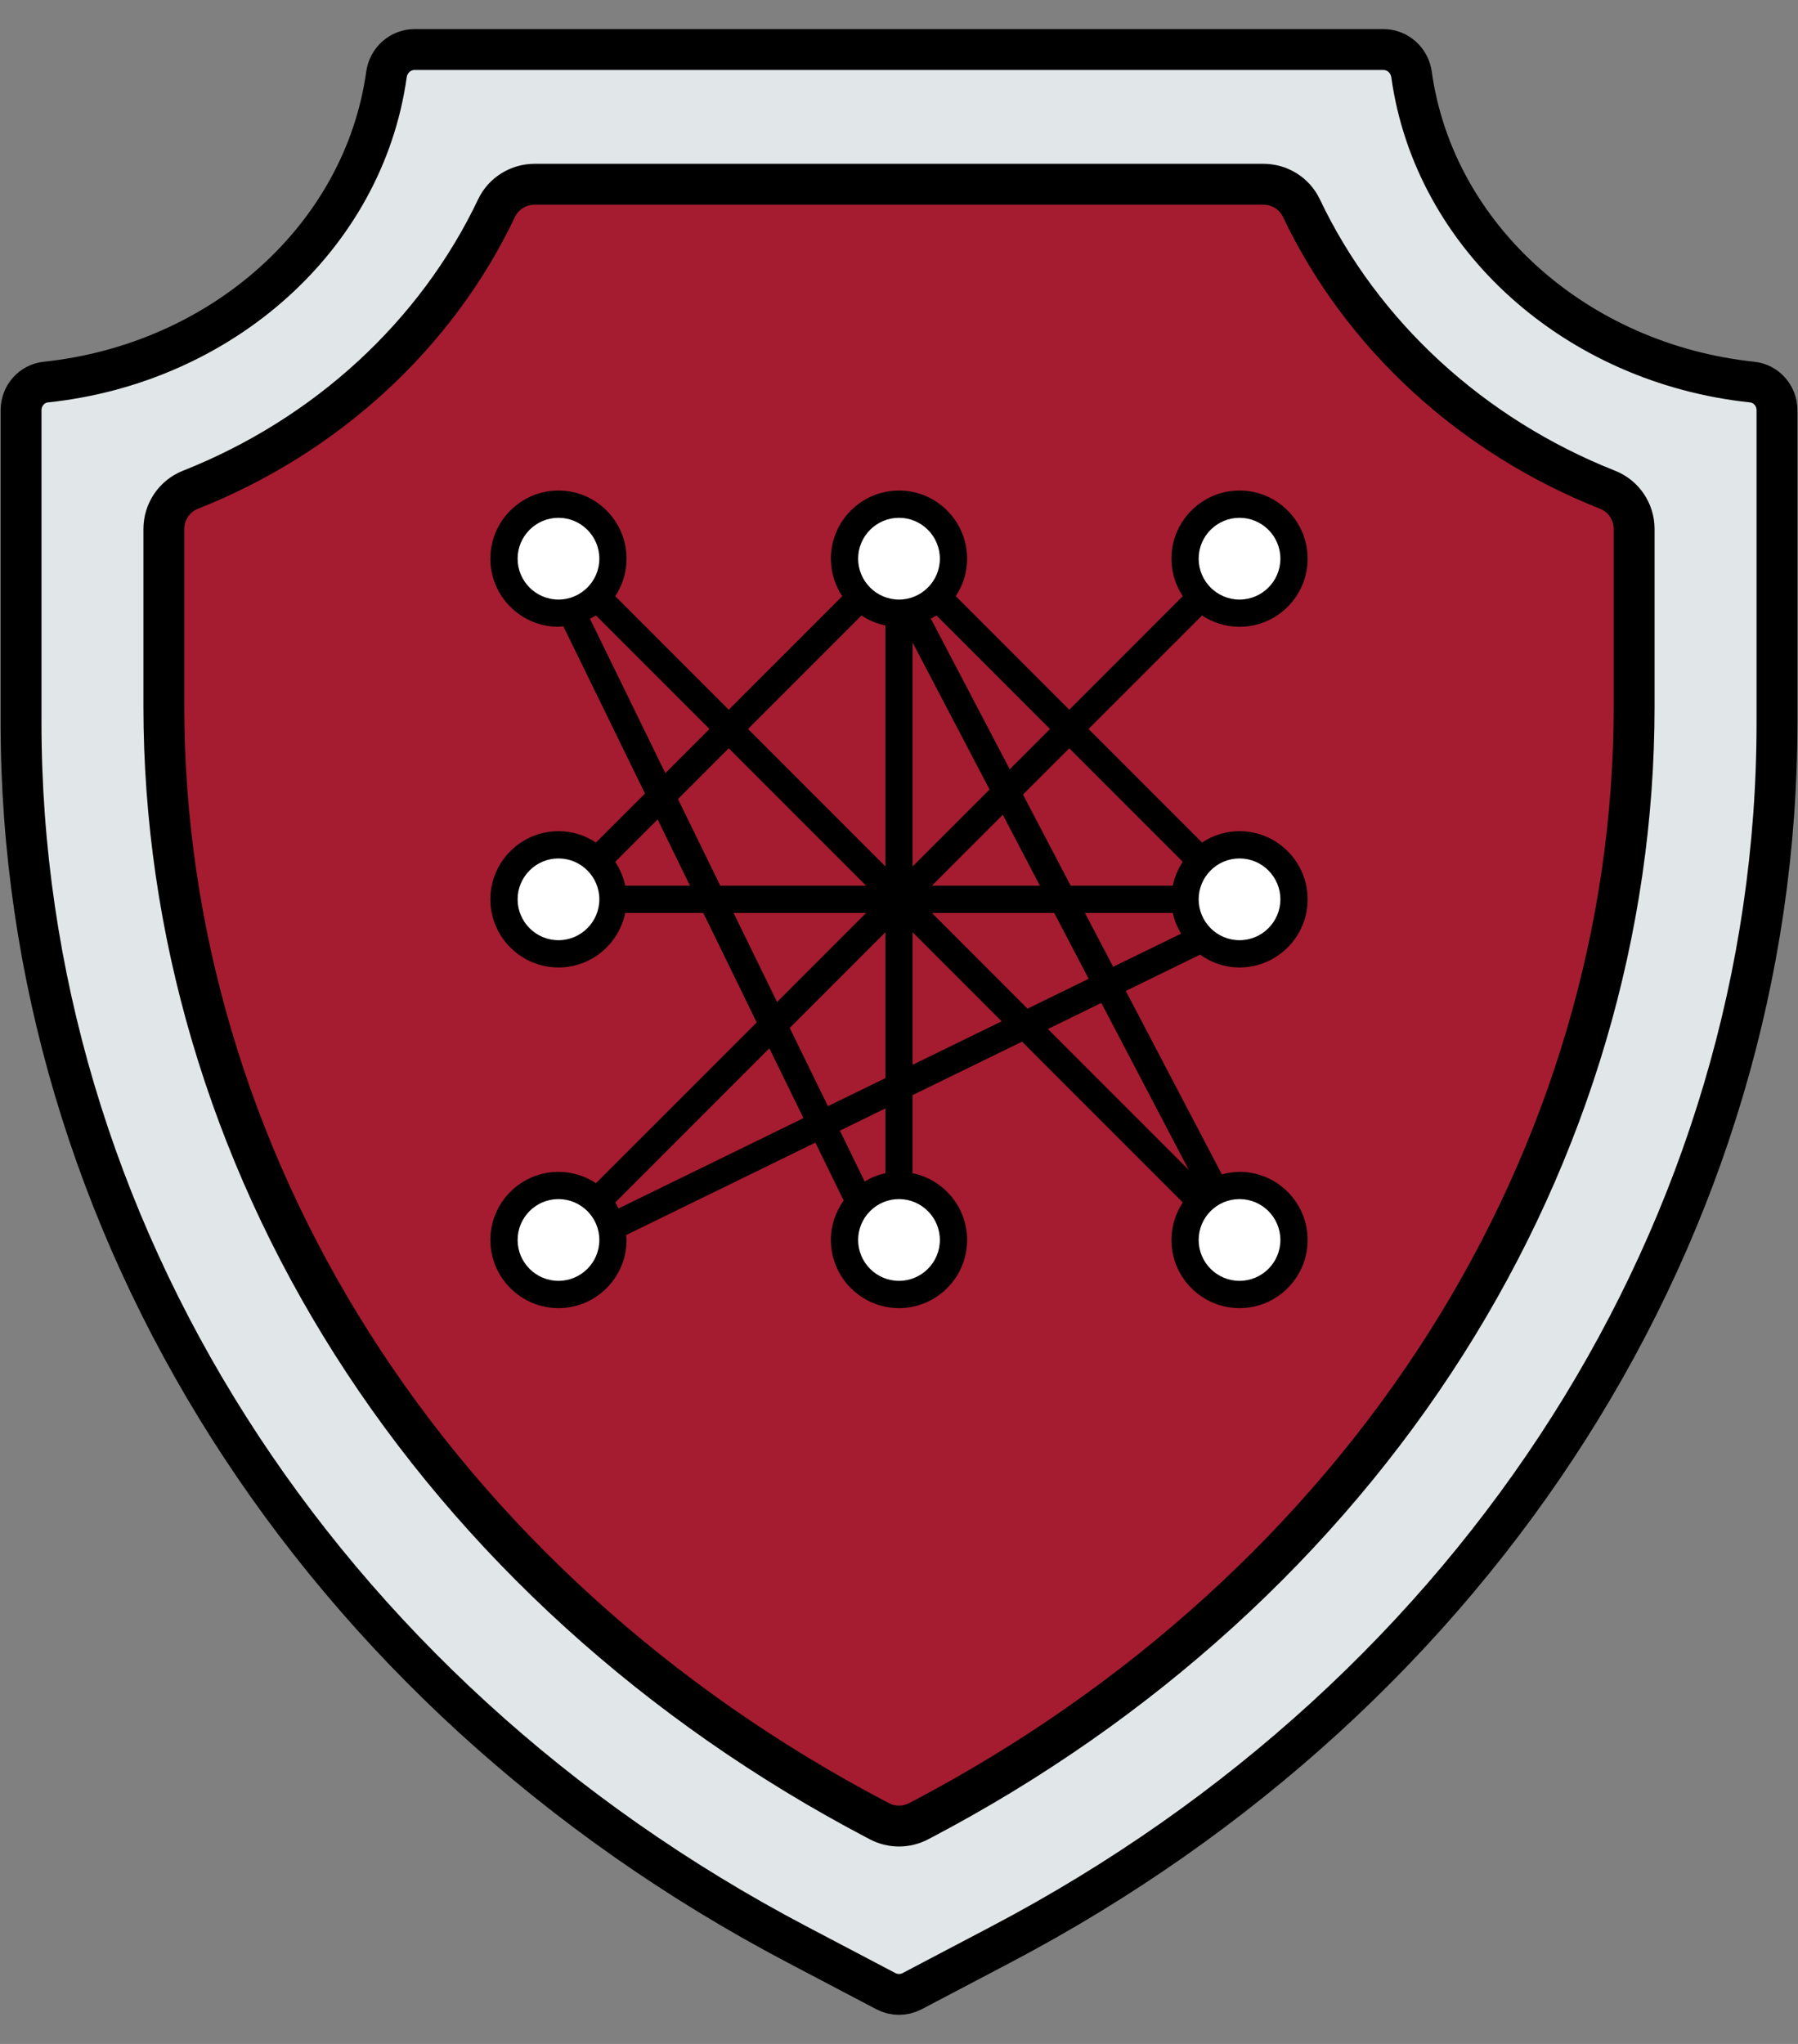
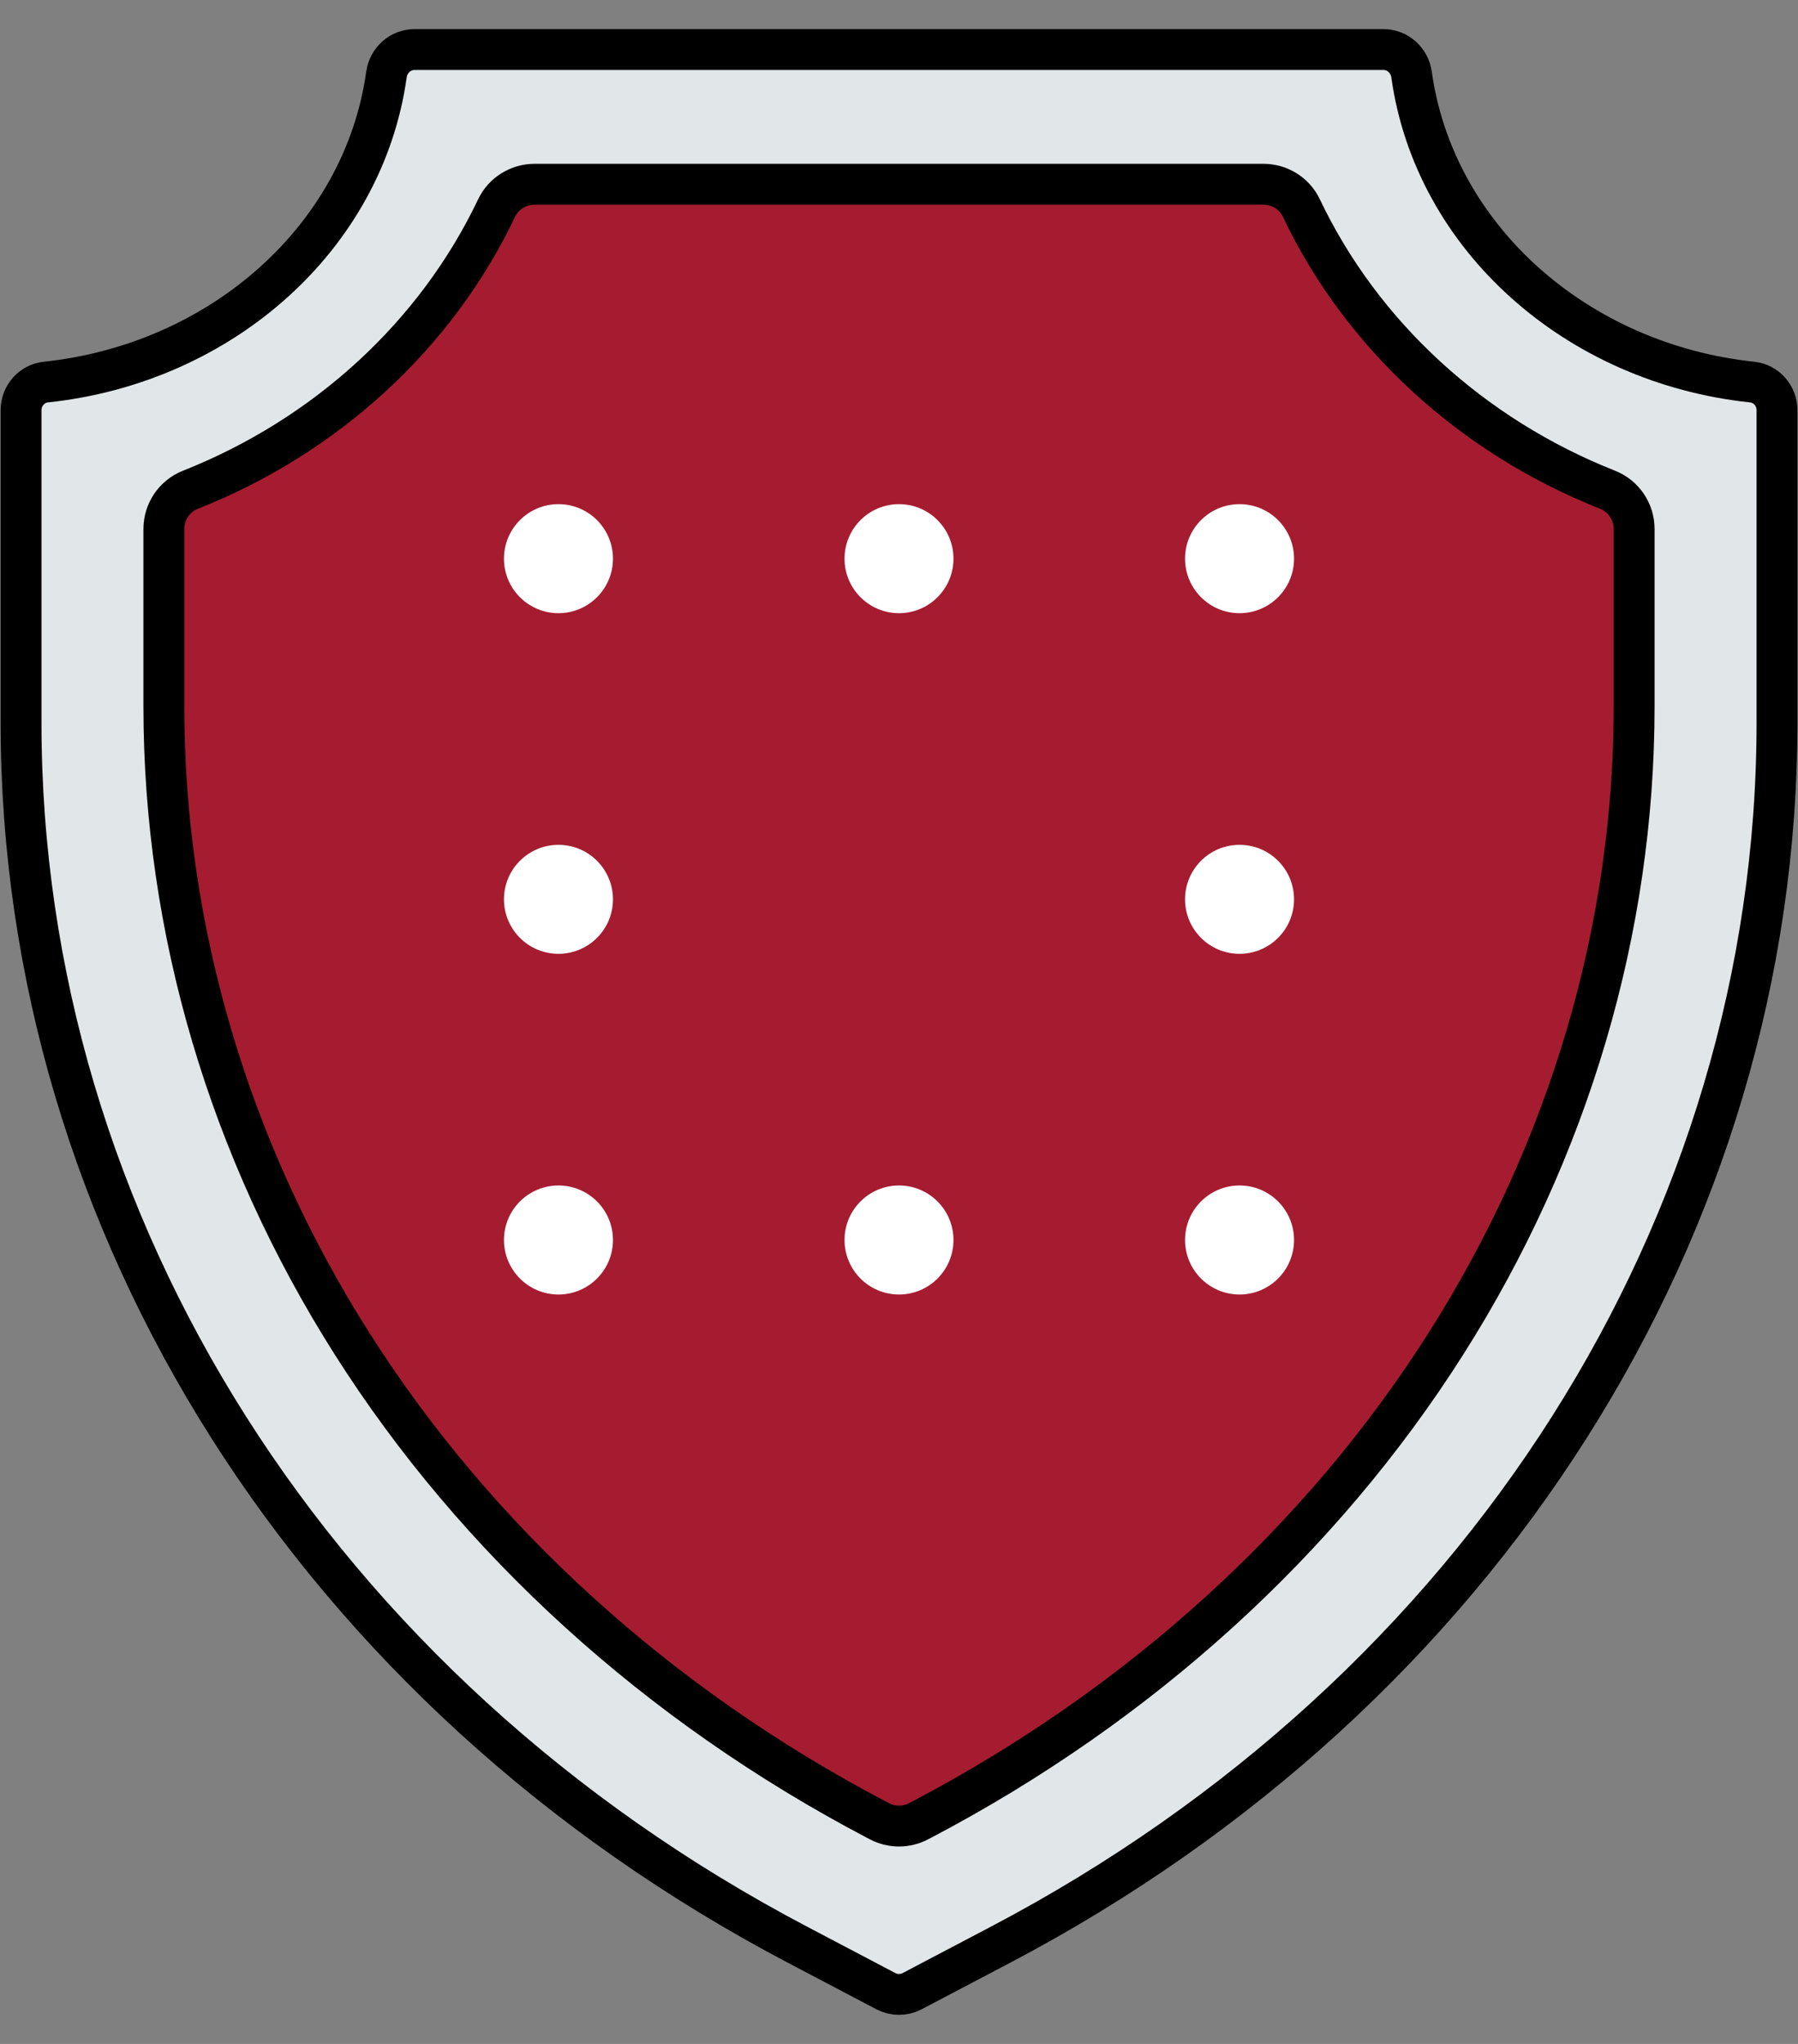
<svg xmlns="http://www.w3.org/2000/svg" width="44" height="50" viewBox="0 0 44 50" fill="none">
  <rect x="0" y="0" width="44" height="50" fill="#808080" stroke="none" />
  <path d="M22.322 48.709L22.322 48.709C22.12 48.815 21.88 48.815 21.678 48.709L19.507 47.568C7.736 41.381 0.515 29.982 0.515 17.675V10.034C0.515 9.678 0.781 9.383 1.119 9.347L1.119 9.347C5.425 8.893 8.901 5.801 9.457 1.824C9.507 1.468 9.802 1.212 10.145 1.212H33.855C34.198 1.212 34.493 1.468 34.543 1.824C35.099 5.801 38.575 8.893 42.881 9.347C43.219 9.383 43.486 9.678 43.486 10.034V17.675C43.485 29.982 36.264 41.381 24.493 47.568L22.322 48.709Z" fill="#E1E6E9" stroke="black" />
  <path d="M4.659 11.981L4.659 11.981C7.985 10.665 10.678 8.191 12.153 5.088C12.322 4.735 12.684 4.507 13.084 4.507H30.916C31.316 4.507 31.678 4.735 31.846 5.088C33.322 8.191 36.014 10.665 39.341 11.981C39.732 12.136 39.99 12.516 39.99 12.941V17.278C39.99 22.73 38.399 28.122 35.384 32.871C32.333 37.677 27.904 41.701 22.572 44.504L22.482 44.551L22.482 44.551C22.18 44.71 21.82 44.71 21.518 44.551L21.518 44.551L21.428 44.504C16.096 41.701 11.667 37.677 8.616 32.871C5.601 28.122 4.01 22.73 4.01 17.278V12.941C4.01 12.516 4.268 12.136 4.659 11.981Z" fill="#A51C30" stroke="black" />
  <path d="M13.667 15C14.403 15 15 14.403 15 13.667C15 12.93 14.403 12.333 13.667 12.333C12.93 12.333 12.333 12.93 12.333 13.667C12.333 14.403 12.93 15 13.667 15Z" fill="white" />
  <path d="M22 15C22.736 15 23.333 14.403 23.333 13.667C23.333 12.93 22.736 12.333 22 12.333C21.264 12.333 20.667 12.93 20.667 13.667C20.667 14.403 21.264 15 22 15Z" fill="white" />
  <path d="M30.333 15C31.07 15 31.667 14.403 31.667 13.667C31.667 12.93 31.07 12.333 30.333 12.333C29.597 12.333 29 12.93 29 13.667C29 14.403 29.597 15 30.333 15Z" fill="white" />
  <path d="M13.667 23.333C14.403 23.333 15 22.736 15 22C15 21.264 14.403 20.667 13.667 20.667C12.93 20.667 12.333 21.264 12.333 22C12.333 22.736 12.93 23.333 13.667 23.333Z" fill="white" />
  <path d="M30.333 23.333C31.07 23.333 31.667 22.736 31.667 22C31.667 21.264 31.07 20.667 30.333 20.667C29.597 20.667 29 21.264 29 22C29 22.736 29.597 23.333 30.333 23.333Z" fill="white" />
  <path d="M13.667 31.667C14.403 31.667 15 31.07 15 30.333C15 29.597 14.403 29 13.667 29C12.93 29 12.333 29.597 12.333 30.333C12.333 31.07 12.93 31.667 13.667 31.667Z" fill="white" />
  <path d="M22 31.667C22.736 31.667 23.333 31.07 23.333 30.333C23.333 29.597 22.736 29 22 29C21.264 29 20.667 29.597 20.667 30.333C20.667 31.07 21.264 31.667 22 31.667Z" fill="white" />
  <path d="M30.333 31.667C31.07 31.667 31.667 31.07 31.667 30.333C31.667 29.597 31.07 29 30.333 29C29.597 29 29 29.597 29 30.333C29 31.07 29.597 31.667 30.333 31.667Z" fill="white" />
-   <path d="M29.416 15.056C29.679 15.23 29.994 15.333 30.333 15.333C31.252 15.333 32 14.586 32 13.667C32 12.748 31.252 12 30.333 12C29.414 12 28.667 12.748 28.667 13.667C28.667 14.006 28.77 14.321 28.944 14.584L26.167 17.362L23.389 14.584C23.564 14.321 23.667 14.006 23.667 13.667C23.667 12.748 22.919 12 22 12C21.081 12 20.333 12.748 20.333 13.667C20.333 14.006 20.436 14.321 20.611 14.584L17.833 17.362L15.056 14.584C15.23 14.321 15.333 14.006 15.333 13.667C15.333 12.748 14.586 12 13.667 12C12.748 12 12 12.748 12 13.667C12 14.586 12.748 15.333 13.667 15.333C13.708 15.333 13.746 15.324 13.786 15.321L15.784 19.412L14.584 20.611C14.321 20.436 14.006 20.333 13.667 20.333C12.748 20.333 12 21.081 12 22C12 22.919 12.748 23.667 13.667 23.667C14.471 23.667 15.145 23.093 15.3 22.333H17.211L18.518 25.011L14.584 28.944C14.321 28.77 14.006 28.667 13.667 28.667C12.748 28.667 12 29.414 12 30.333C12 31.252 12.748 32 13.667 32C14.586 32 15.333 31.252 15.333 30.333C15.333 30.292 15.324 30.254 15.321 30.214L19.954 27.951L20.646 29.368C20.451 29.641 20.333 29.973 20.333 30.333C20.333 31.252 21.081 32 22 32C22.919 32 23.667 31.252 23.667 30.333C23.667 29.529 23.093 28.855 22.333 28.7V26.789L25.011 25.482L28.944 29.415C28.77 29.679 28.667 29.994 28.667 30.333C28.667 31.252 29.414 32 30.333 32C31.252 32 32 31.252 32 30.333C32 29.414 31.252 28.667 30.333 28.667C30.183 28.667 30.04 28.693 29.902 28.73L27.55 24.241L29.368 23.353C29.641 23.549 29.973 23.667 30.333 23.667C31.252 23.667 32 22.919 32 22C32 21.081 31.252 20.333 30.333 20.333C29.994 20.333 29.679 20.436 29.416 20.611L26.638 17.833L29.416 15.056ZM30.333 12.667C30.885 12.667 31.333 13.115 31.333 13.667C31.333 14.218 30.885 14.667 30.333 14.667C29.782 14.667 29.333 14.218 29.333 13.667C29.333 13.115 29.782 12.667 30.333 12.667ZM22.805 21.667L24.54 19.931L25.449 21.667H22.805ZM25.798 22.333L26.642 23.944L25.145 24.674L22.805 22.333H25.798ZM22.333 21.195V15.718L24.216 19.313L22.333 21.195ZM22.778 15.131C22.825 15.106 22.874 15.085 22.918 15.056L25.695 17.833L24.71 18.819L22.778 15.131ZM22 12.667C22.551 12.667 23 13.115 23 13.667C23 14.218 22.551 14.667 22 14.667C21.449 14.667 21 14.218 21 13.667C21 13.115 21.449 12.667 22 12.667ZM21.082 15.056C21.257 15.172 21.454 15.256 21.667 15.3V21.195L18.305 17.833L21.082 15.056ZM21.195 21.667H17.627L16.591 19.547L17.833 18.305L21.195 21.667ZM12.667 13.667C12.667 13.115 13.115 12.667 13.667 12.667C14.218 12.667 14.667 13.115 14.667 13.667C14.667 14.218 14.218 14.667 13.667 14.667C13.115 14.667 12.667 14.218 12.667 13.667ZM14.437 15.136C14.486 15.11 14.538 15.086 14.584 15.056L17.362 17.833L16.282 18.913L14.437 15.136ZM13.667 23C13.115 23 12.667 22.551 12.667 22C12.667 21.449 13.115 21 13.667 21C14.218 21 14.667 21.449 14.667 22C14.667 22.551 14.218 23 13.667 23ZM15.3 21.667C15.256 21.454 15.172 21.257 15.056 21.082L16.093 20.045L16.885 21.667H15.3ZM17.952 22.333H21.195L19.016 24.512L17.952 22.333ZM21.667 22.805V26.373L20.261 27.06L19.326 25.146L21.667 22.805ZM13.667 31.333C13.115 31.333 12.667 30.885 12.667 30.333C12.667 29.782 13.115 29.333 13.667 29.333C14.218 29.333 14.667 29.782 14.667 30.333C14.667 30.885 14.218 31.333 13.667 31.333ZM15.136 29.563C15.11 29.514 15.086 29.462 15.056 29.416L18.827 25.644L19.662 27.352L15.136 29.563ZM23 30.333C23 30.885 22.551 31.333 22 31.333C21.449 31.333 21 30.885 21 30.333C21 29.782 21.449 29.333 22 29.333C22.551 29.333 23 29.782 23 30.333ZM21.667 28.7C21.484 28.738 21.316 28.81 21.16 28.902L20.553 27.659L21.667 27.115V28.7ZM22.333 26.048V22.805L24.512 24.984L22.333 26.048ZM31.333 30.333C31.333 30.885 30.885 31.333 30.333 31.333C29.782 31.333 29.333 30.885 29.333 30.333C29.333 29.782 29.782 29.333 30.333 29.333C30.885 29.333 31.333 29.782 31.333 30.333ZM29.091 28.62L25.644 25.173L26.951 24.534L29.091 28.62ZM26.551 22.333H28.701C28.738 22.516 28.811 22.684 28.902 22.84L27.241 23.651L26.551 22.333ZM30.333 21C30.885 21 31.333 21.449 31.333 22C31.333 22.551 30.885 23 30.333 23C29.782 23 29.333 22.551 29.333 22C29.333 21.449 29.782 21 30.333 21ZM28.944 21.082C28.828 21.257 28.744 21.454 28.7 21.667H26.202L25.034 19.437L26.167 18.305L28.944 21.082Z" fill="black" />
</svg>